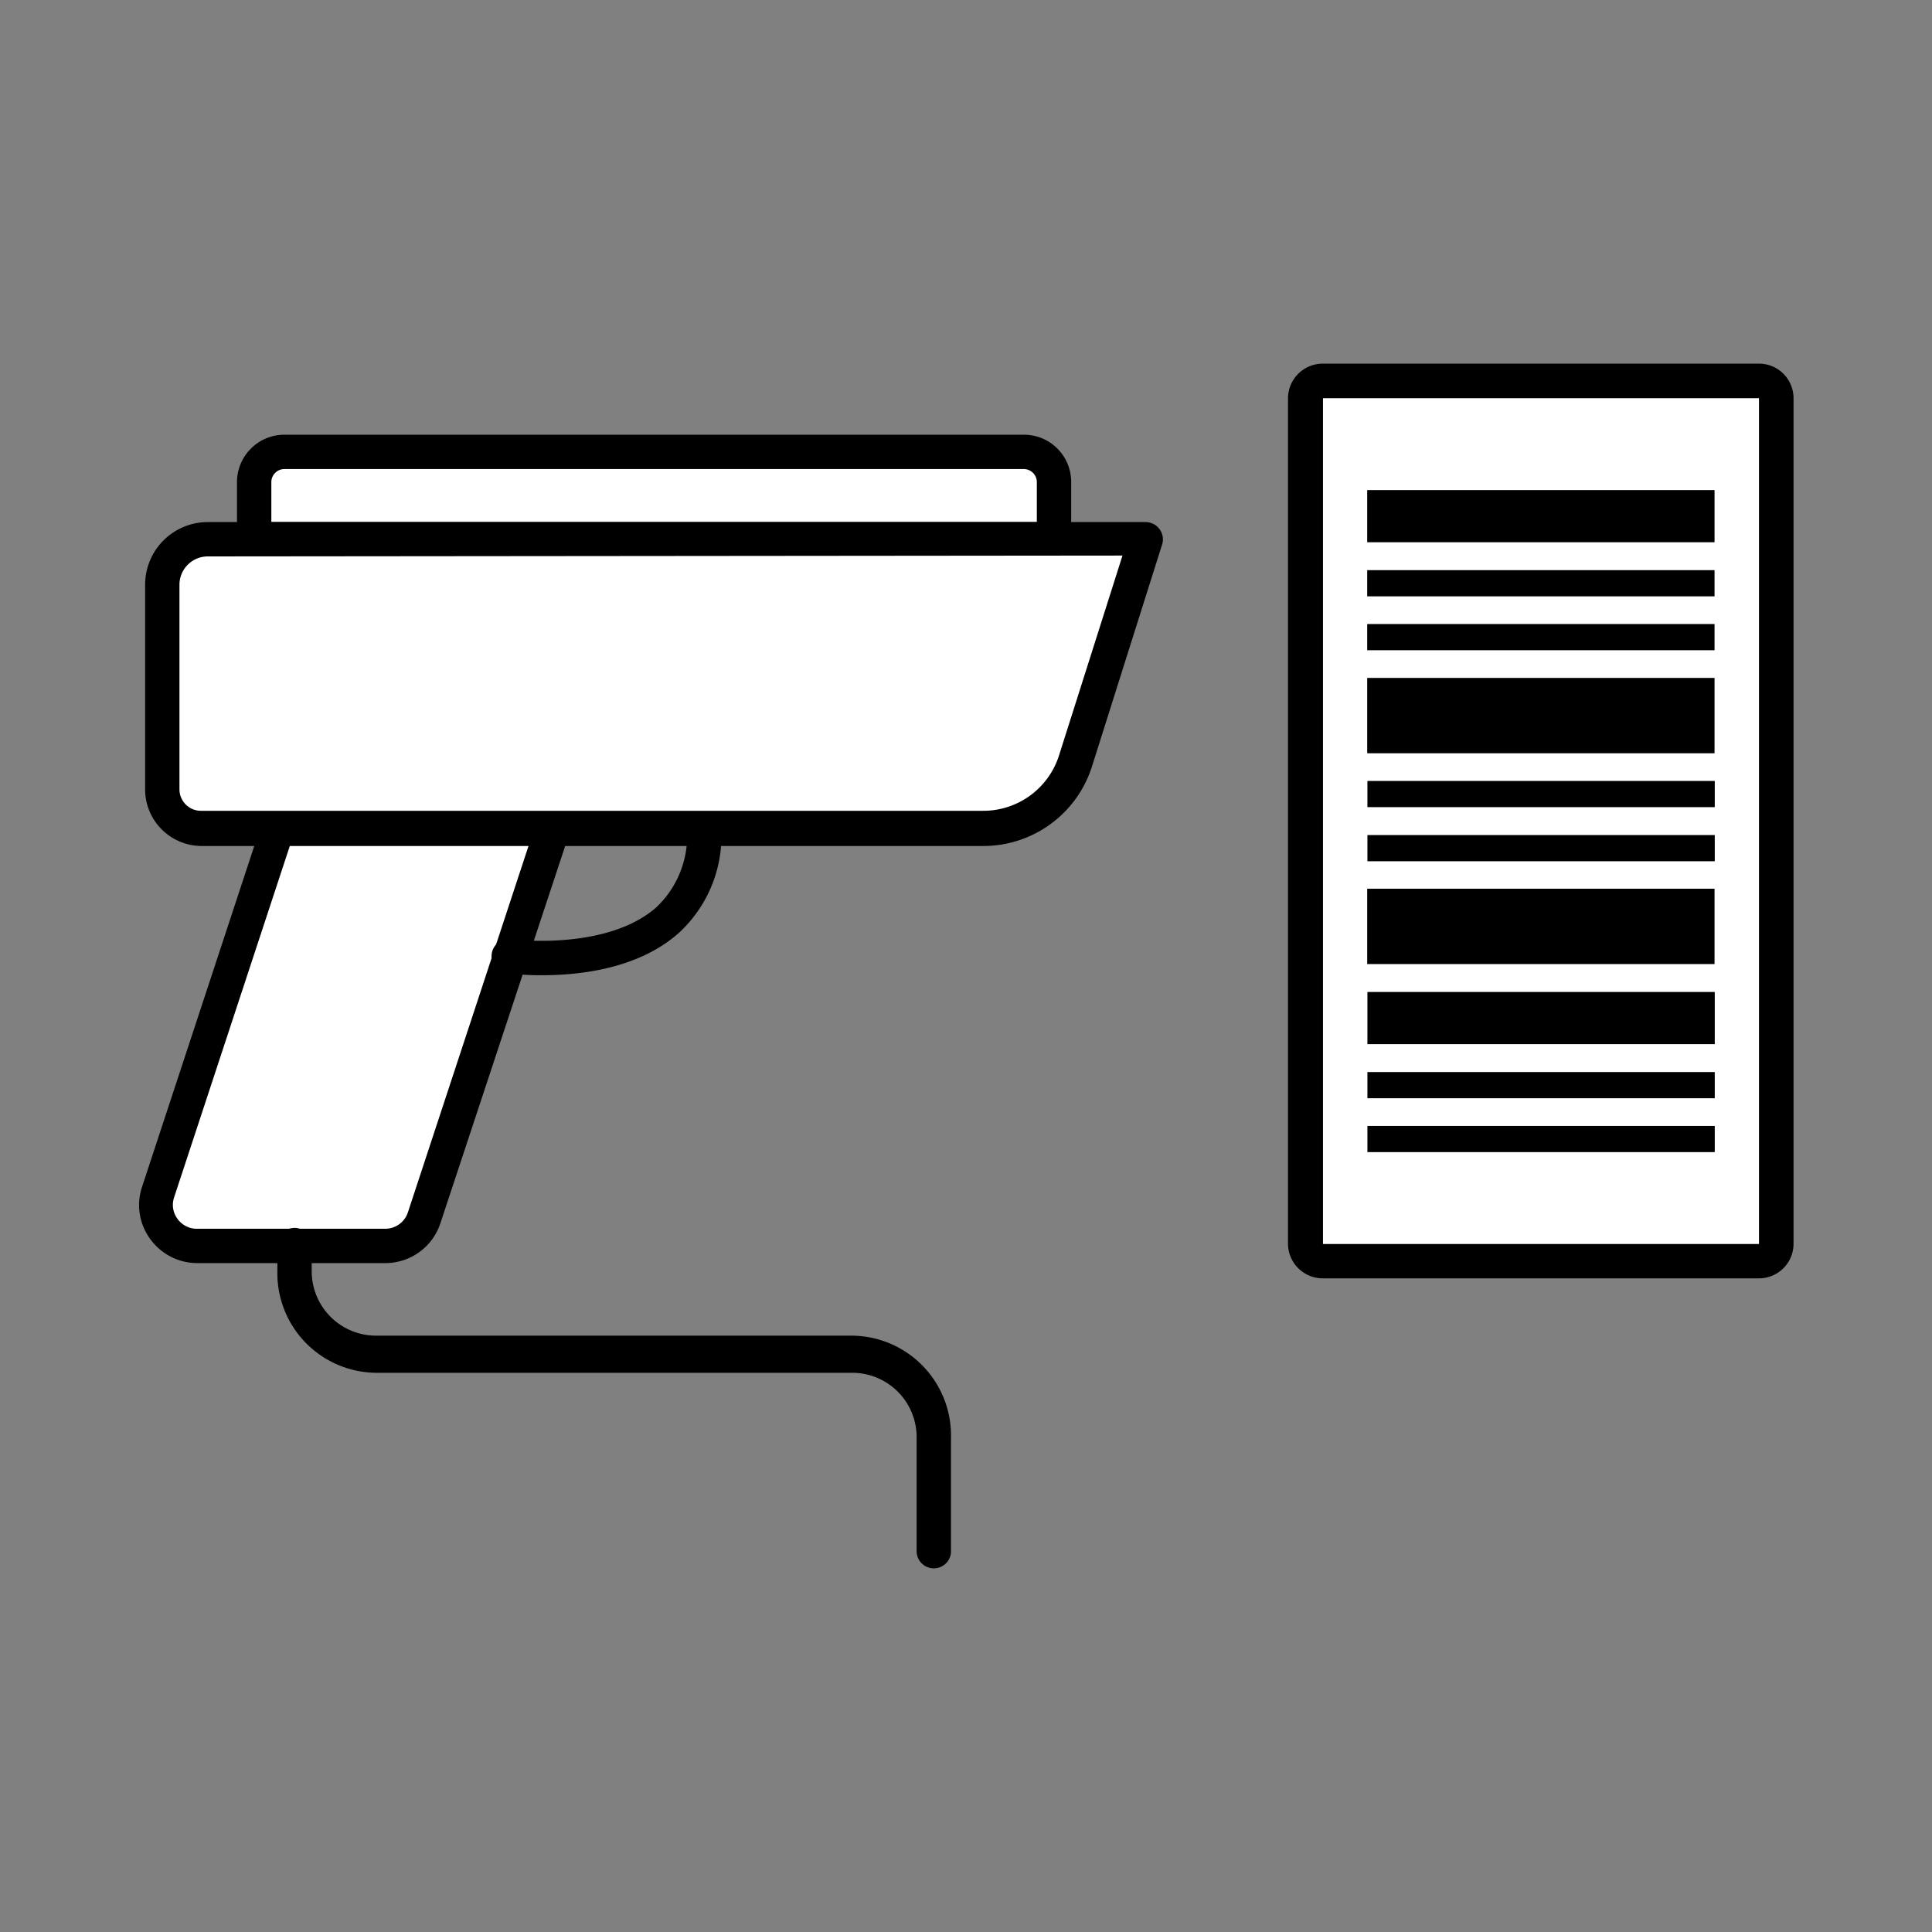
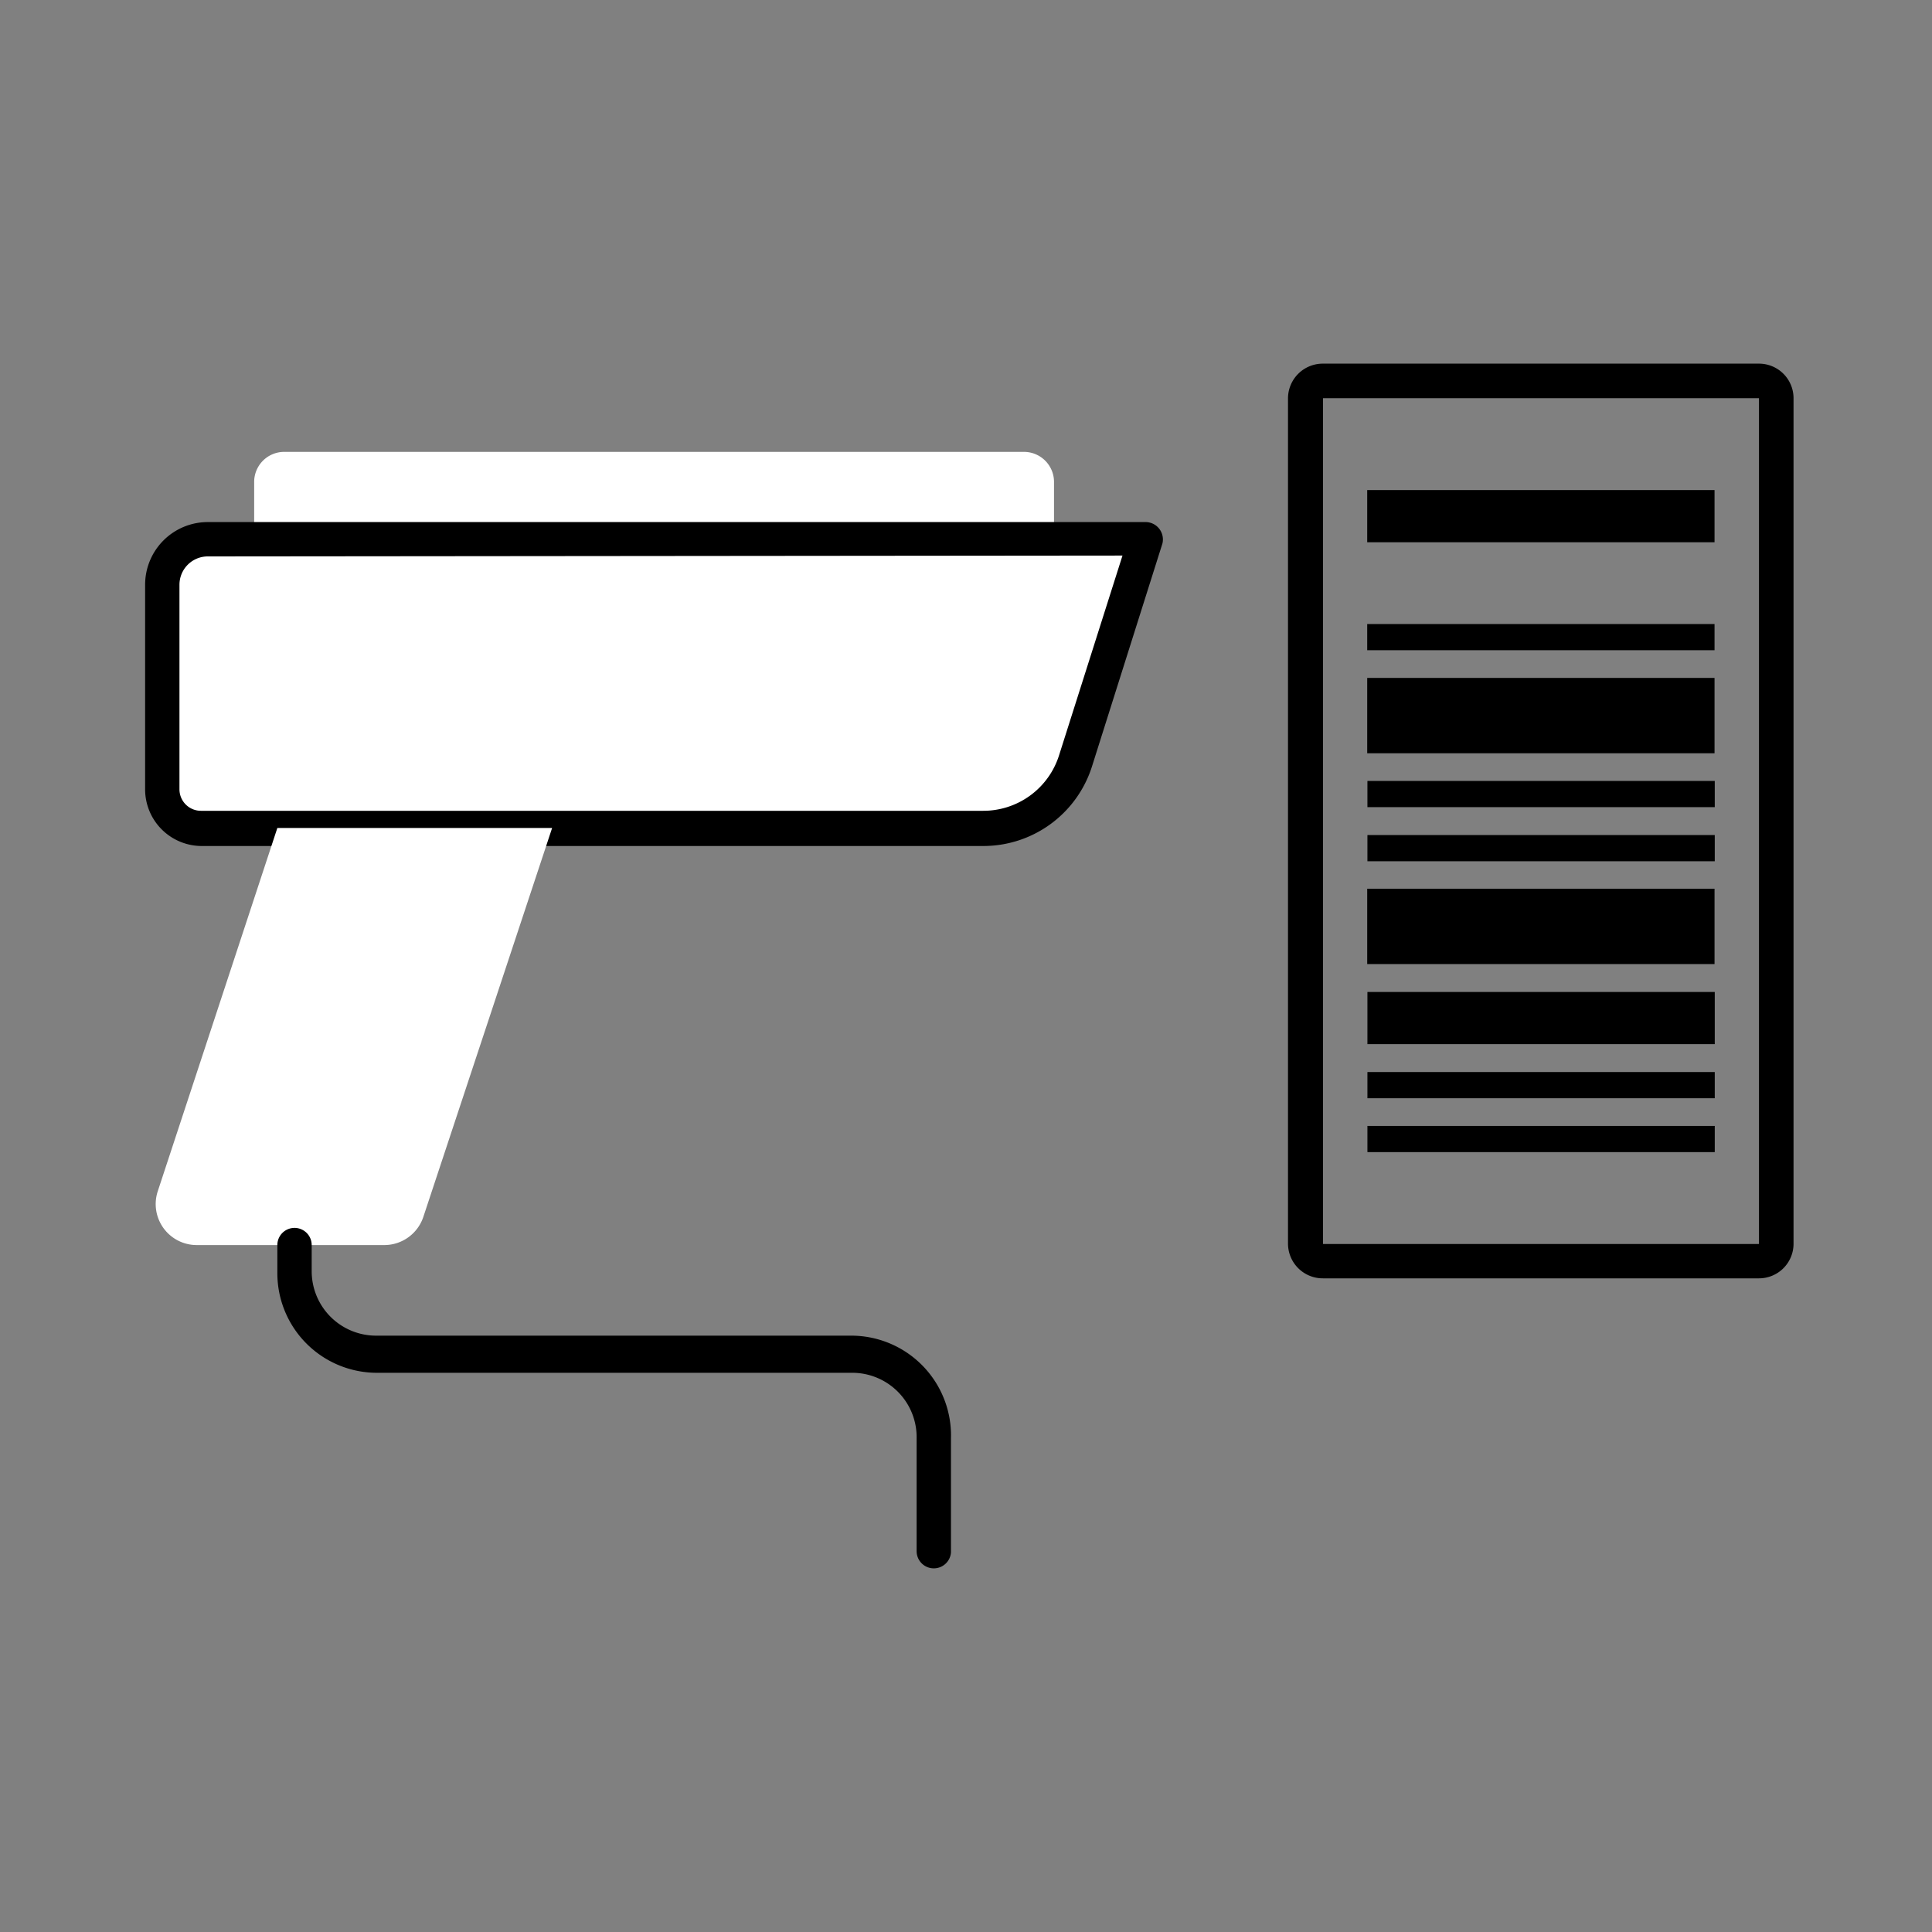
<svg xmlns="http://www.w3.org/2000/svg" viewBox="0 0 90 90">
  <rect x="0" y="0" width="90" height="90" fill="#808080" stroke="none" />
  <defs>
    <style>.cls-1{fill:#fff;}</style>
  </defs>
  <g id="Icons">
-     <rect class="cls-1" x="51.28" y="27.28" width="41.01" height="21.93" rx="0.81" transform="translate(110.03 -33.54) rotate(90)" />
    <path d="M81.94,59.55H61.63A1.62,1.62,0,0,1,60,57.94V18.55a1.62,1.62,0,0,1,1.61-1.61H81.94a1.61,1.61,0,0,1,1.61,1.61V57.94A1.61,1.61,0,0,1,81.94,59.55Zm-20.31-41v39.4a0,0,0,0,0,0,0H81.94V18.55Z" />
    <rect x="70.57" y="15.96" width="2.43" height="16.18" transform="translate(95.83 -47.74) rotate(90)" />
    <rect x="70.57" y="39.33" width="2.43" height="16.18" transform="translate(119.21 -24.36) rotate(90)" />
    <rect x="70.03" y="25.25" width="3.51" height="16.18" transform="translate(105.12 -38.45) rotate(90)" />
    <rect x="70.03" y="35.07" width="3.51" height="16.18" transform="translate(114.94 -28.63) rotate(90)" />
-     <rect x="71.18" y="19.08" width="1.22" height="16.18" transform="translate(98.95 -44.62) rotate(90)" />
    <rect x="71.18" y="21.59" width="1.22" height="16.18" transform="translate(101.46 -42.11) rotate(90)" />
    <rect x="71.18" y="42.45" width="1.22" height="16.18" transform="translate(122.33 -21.24) rotate(90)" />
    <rect x="71.18" y="44.96" width="1.22" height="16.18" transform="translate(124.84 -18.73) rotate(90)" />
    <rect x="71.18" y="31.41" width="1.22" height="16.18" transform="translate(111.29 -32.28) rotate(90)" />
    <rect x="71.18" y="28.9" width="1.22" height="16.18" transform="translate(108.78 -34.8) rotate(90)" />
-     <path class="cls-1" d="M13.25,21.05H47.7a1.4,1.4,0,0,1,1.4,1.4v2.66a0,0,0,0,1,0,0H11.84a0,0,0,0,1,0,0V22.46A1.4,1.4,0,0,1,13.25,21.05Z" />
-     <path d="M49.1,25.92H11.84a.8.8,0,0,1-.8-.8V22.46a2.21,2.21,0,0,1,2.21-2.21H47.7a2.2,2.2,0,0,1,2.2,2.21v2.66A.8.8,0,0,1,49.1,25.92Zm-36.46-1.6H48.3V22.46a.61.61,0,0,0-.6-.61H13.25a.61.61,0,0,0-.61.61Z" />
+     <path class="cls-1" d="M13.25,21.05H47.7a1.4,1.4,0,0,1,1.4,1.4v2.66a0,0,0,0,1,0,0H11.84V22.46A1.4,1.4,0,0,1,13.25,21.05Z" />
    <path class="cls-1" d="M45.8,38.61H9.4a1.84,1.84,0,0,1-1.84-1.84V27.24a2.12,2.12,0,0,1,2.12-2.12H53.39L50.1,35.46A4.51,4.51,0,0,1,45.8,38.61Z" />
    <path d="M45.8,39.41H9.4a2.64,2.64,0,0,1-2.64-2.64V27.24a2.92,2.92,0,0,1,2.92-2.92H53.39a.81.81,0,0,1,.76,1L50.87,35.7A5.31,5.31,0,0,1,45.8,39.41ZM9.68,25.92a1.32,1.32,0,0,0-1.32,1.32v9.53a1,1,0,0,0,1,1H45.8a3.7,3.7,0,0,0,3.54-2.6l2.95-9.29Z" />
    <path class="cls-1" d="M17.93,58H9.17a1.91,1.91,0,0,1-1.82-2.51l5.57-16.92h12.8l-6,18.12A1.92,1.92,0,0,1,17.93,58Z" />
-     <path d="M17.93,58.84H9.17A2.7,2.7,0,0,1,7,57.72a2.67,2.67,0,0,1-.38-2.44l5.57-16.92a.8.8,0,0,1,.76-.55h12.8a.79.79,0,0,1,.65.33.81.81,0,0,1,.11.72L20.51,57A2.7,2.7,0,0,1,17.93,58.84ZM13.5,39.41,8.11,55.78a1.09,1.09,0,0,0,.16,1,1.1,1.1,0,0,0,.9.46h8.76A1.11,1.11,0,0,0,19,56.48l5.62-17.07Z" />
-     <path d="M25.23,45.43a12.54,12.54,0,0,1-1.58-.09.8.8,0,1,1,.22-1.58s4.36.55,6.69-1.48A4.59,4.59,0,0,0,32,38.61a.8.8,0,1,1,1.6,0,6.15,6.15,0,0,1-2,4.87C29.71,45.14,27,45.43,25.23,45.43Z" />
    <path d="M43.5,73.06a.8.8,0,0,1-.8-.8V67a3,3,0,0,0-3-3.05H17.56a4.64,4.64,0,0,1-4.64-4.64V58a.8.8,0,0,1,1.6,0v1.22a3,3,0,0,0,3,3h22.1A4.65,4.65,0,0,1,44.3,67v5.31A.8.8,0,0,1,43.5,73.06Z" />
  </g>
</svg>